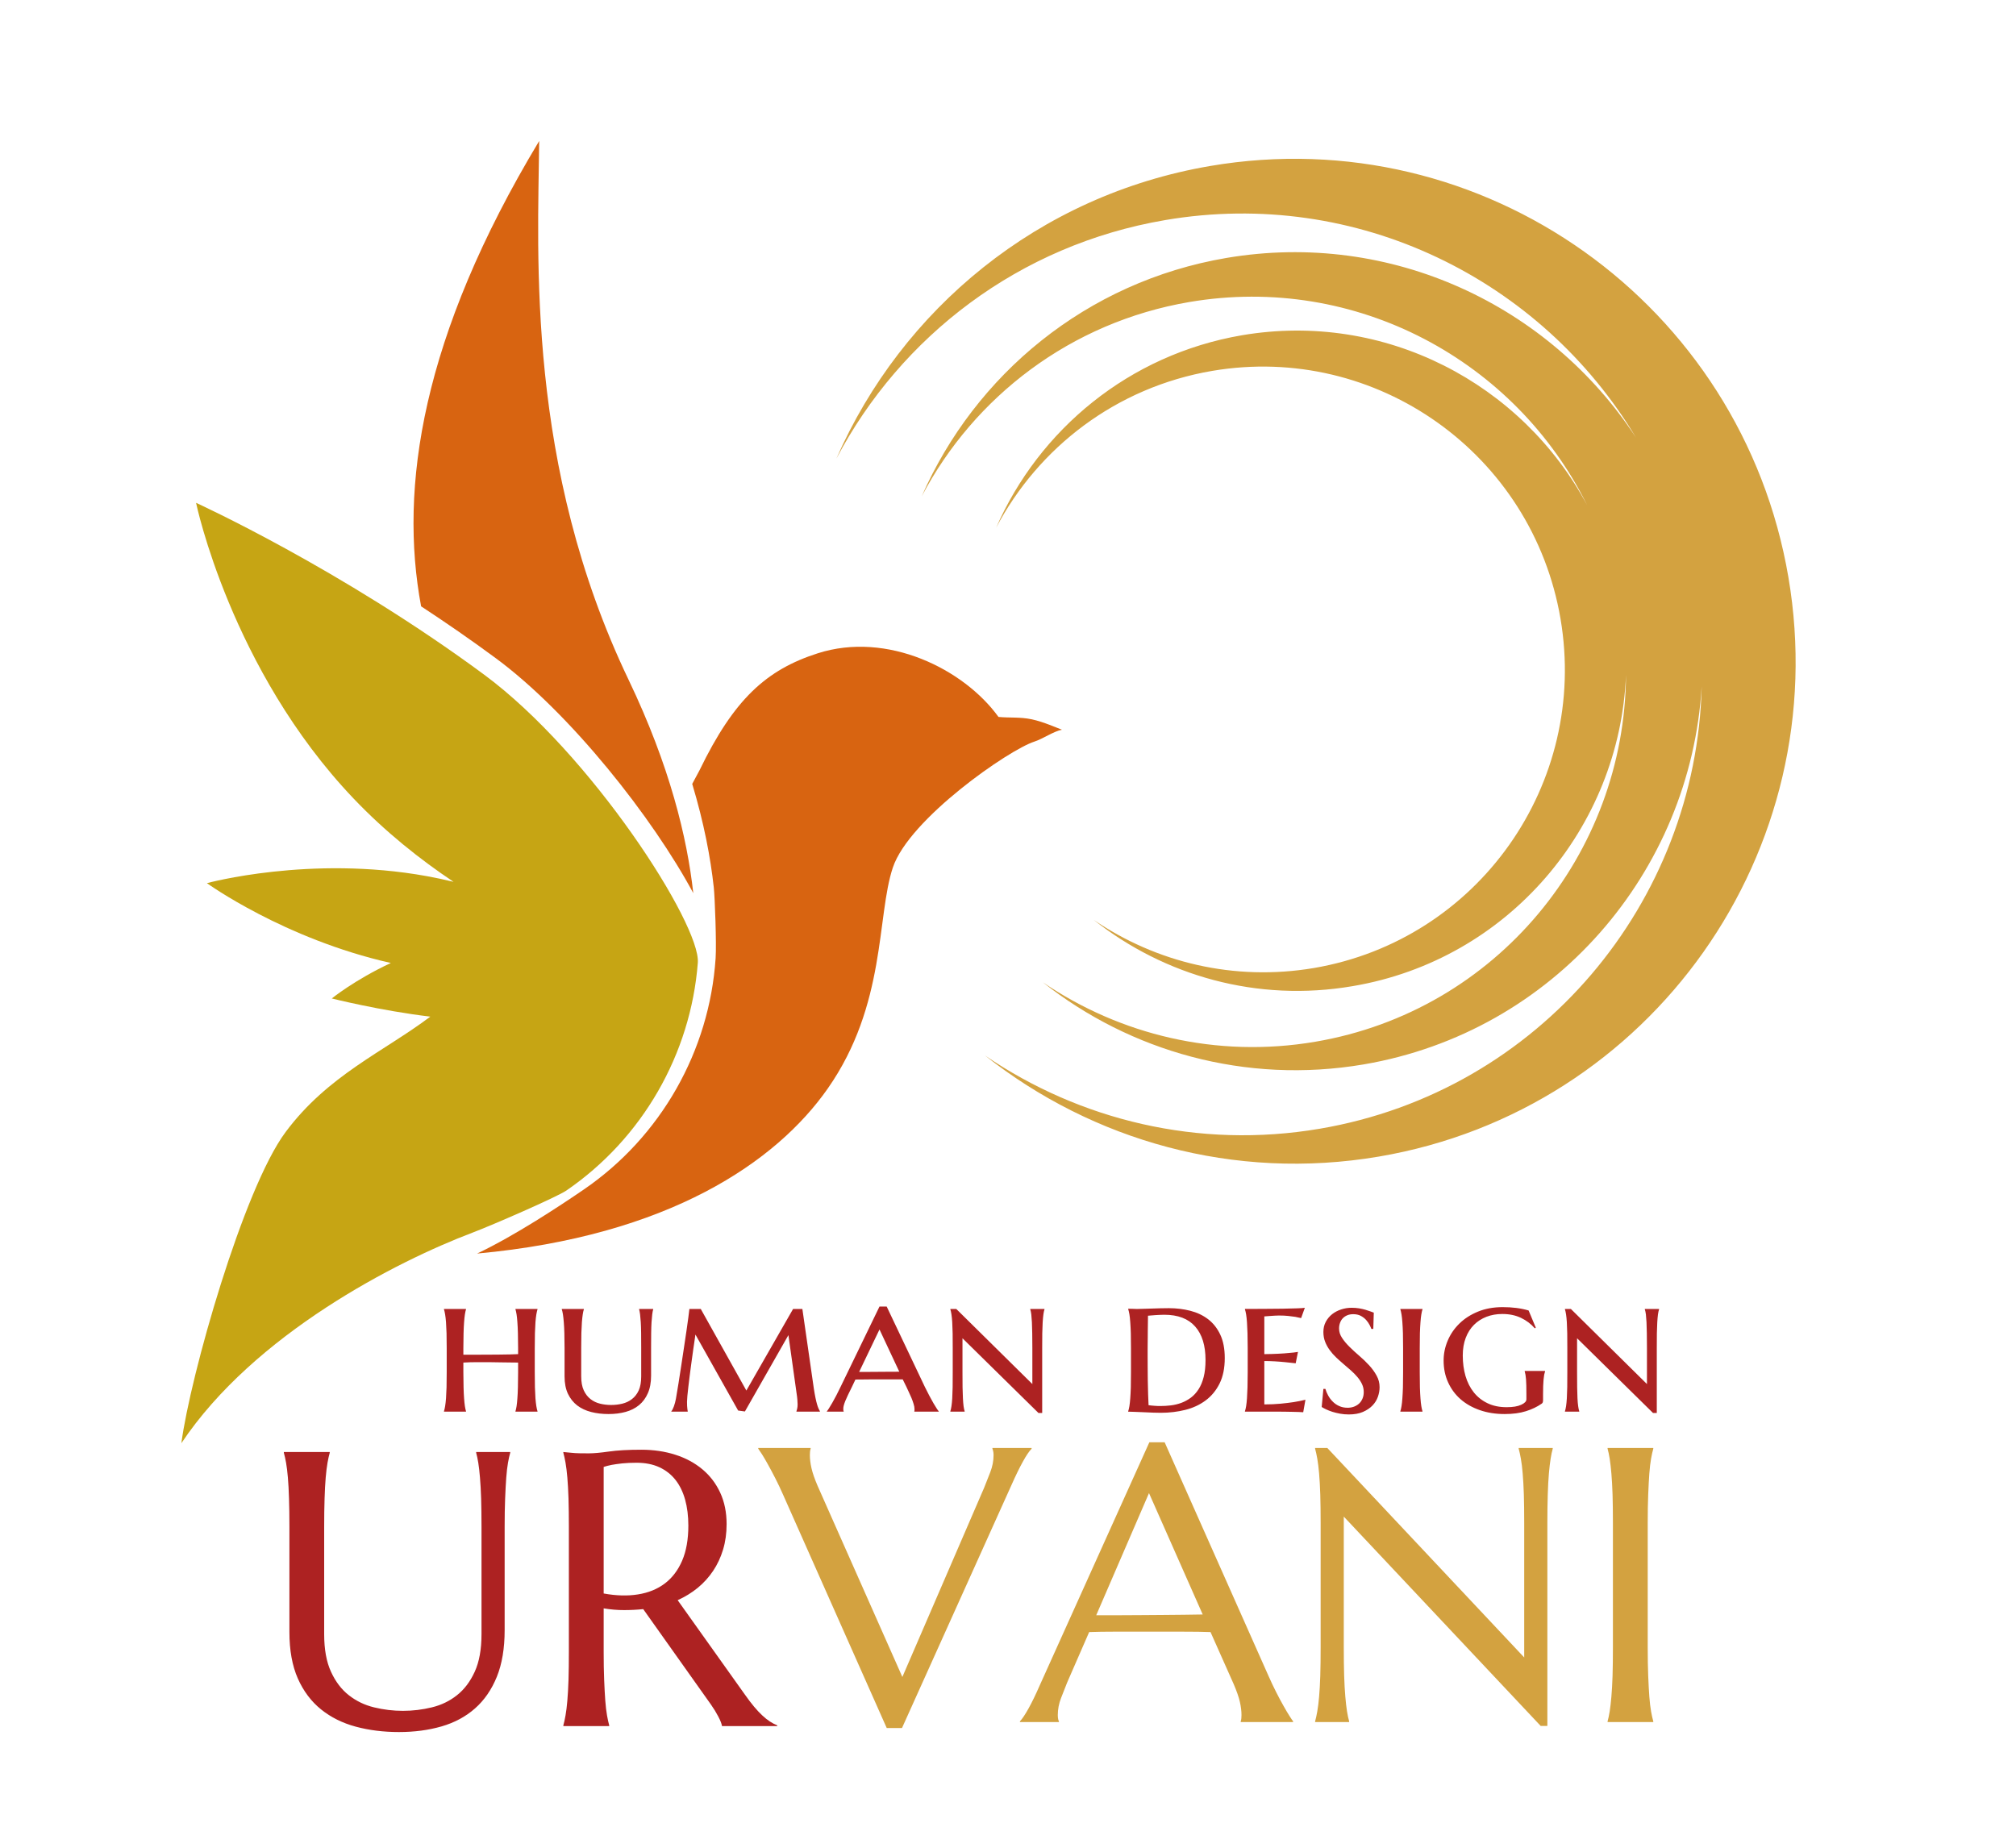
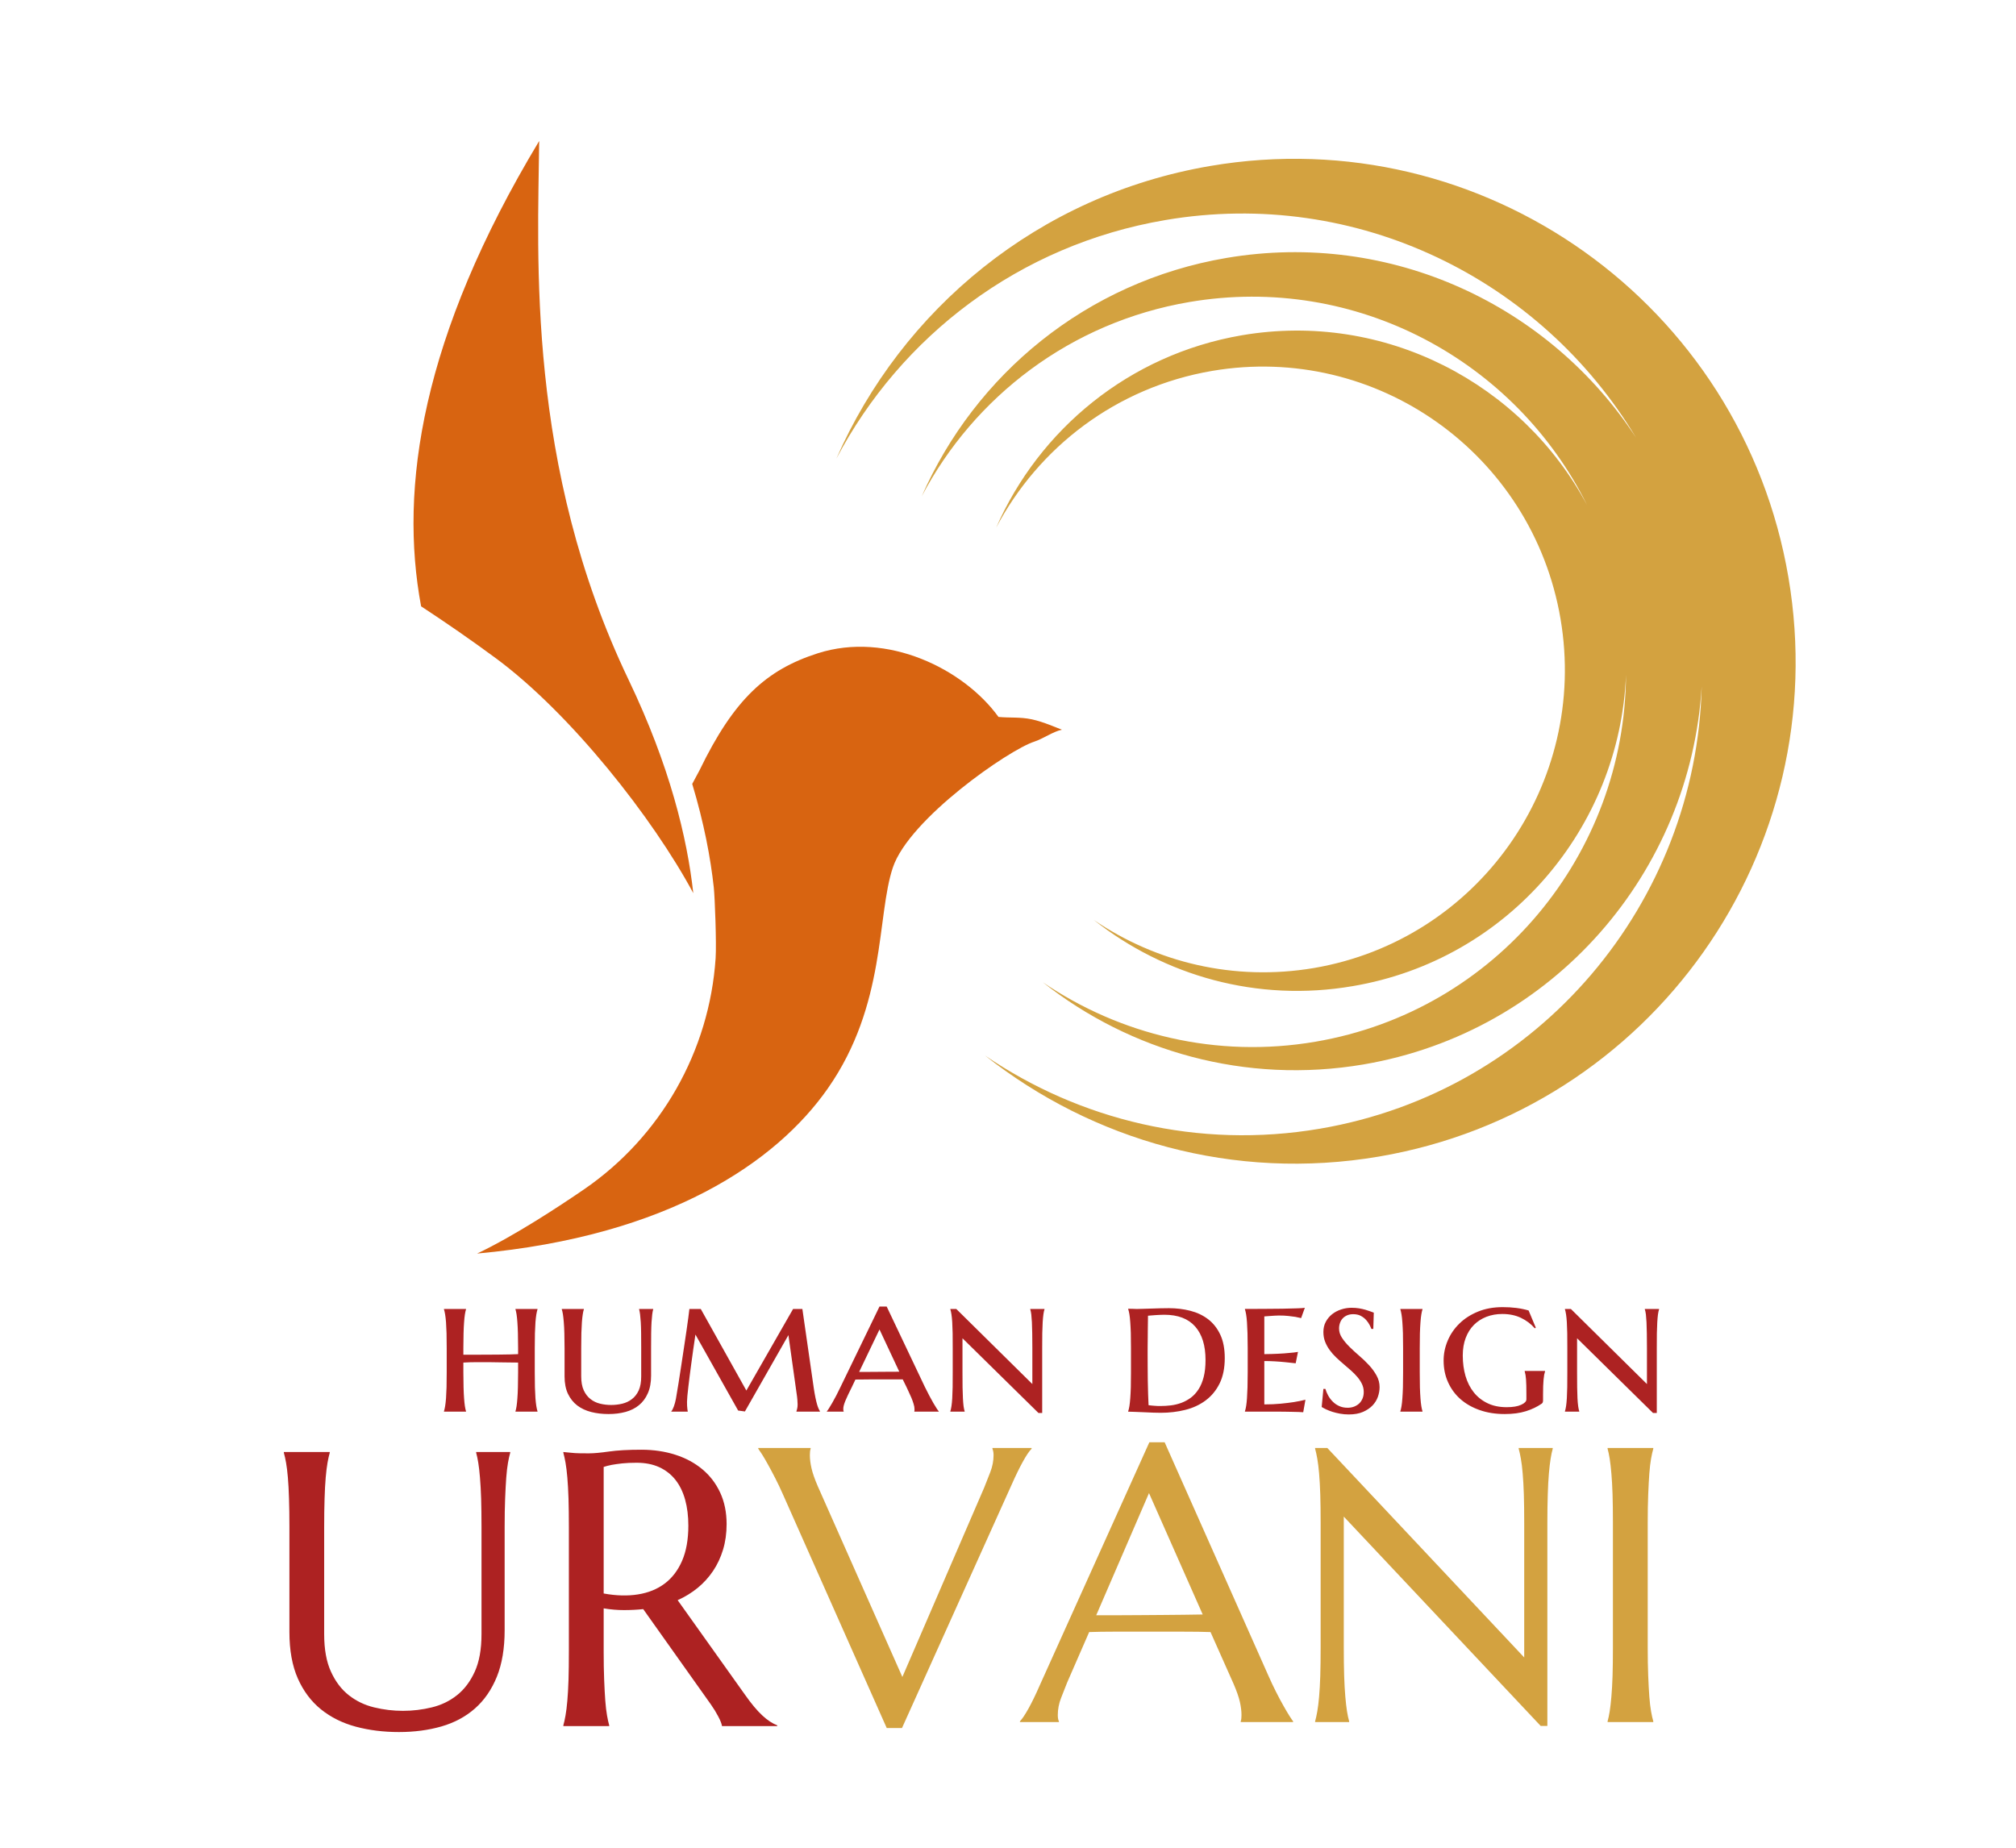
<svg xmlns="http://www.w3.org/2000/svg" version="1.1" width="120" height="110" viewBox="0 0 120 110">
  <svg width="120" height="120" viewBox="0 0 500 500" x="0" y="-5">
    <g transform="translate(184,354)translate(133.5,64.5)rotate(0)translate(-133.5,-64.5)" opacity="1">
      <path transform="translate(6,0)rotate(0)" d="M-1.94 26.01L11.05 26.01L11.05 26.20L11.05 26.20Q10.95 26.44 10.90 26.91L10.90 26.91L10.90 26.91Q10.86 27.39 10.86 27.77L10.86 27.77L10.86 27.77Q10.86 29.24 11.26 31.01L11.26 31.01L11.26 31.01Q11.66 32.79 12.80 35.45L12.80 35.45L33.80 82.81L54.10 35.83L54.10 35.83Q54.81 34.07 55.61 31.99L55.61 31.99L55.61 31.99Q56.42 29.90 56.42 27.77L56.42 27.77L56.42 27.77Q56.42 27.20 56.32 26.79L56.32 26.79L56.32 26.79Q56.23 26.39 56.14 26.20L56.14 26.20L56.14 26.01L65.85 26.01L65.85 26.20L65.85 26.20Q64.95 27.10 63.67 29.43L63.67 29.43L63.67 29.43Q62.39 31.75 60.88 35.16L60.88 35.16L33.71 95.47L29.92 95.47L4.17 37.49L4.17 37.49Q3.27 35.45 2.30 33.55L2.30 33.55L2.30 33.55Q1.33 31.65 0.47 30.11L0.47 30.11L0.47 30.11Q-0.38 28.57-1.04 27.53L-1.04 27.53L-1.04 27.53Q-1.71 26.49-1.94 26.20L-1.94 26.20L-1.94 26.01ZM130.71 94L117.72 94L117.72 93.81L117.72 93.81Q117.82 93.57 117.87 93.10L117.87 93.10L117.87 93.10Q117.91 92.63 117.91 92.25L117.91 92.25L117.91 92.25Q117.91 90.78 117.51 89.00L117.51 89.00L117.51 89.00Q117.11 87.22 115.97 84.57L115.97 84.57L110.23 71.67L110.23 71.67Q107.58 71.57 103.17 71.57L103.17 71.57L103.17 71.57Q98.76 71.57 93.64 71.57L93.64 71.57L93.64 71.57Q89.89 71.57 86.41 71.57L86.41 71.57L86.41 71.57Q82.92 71.57 80.13 71.67L80.13 71.67L74.67 84.19L74.67 84.19Q73.96 85.94 73.16 88.03L73.16 88.03L73.16 88.03Q72.35 90.11 72.35 92.25L72.35 92.25L72.35 92.25Q72.35 92.86 72.44 93.27L72.44 93.27L72.44 93.27Q72.54 93.67 72.63 93.81L72.63 93.81L72.63 94L62.96 94L62.96 93.81L62.96 93.81Q63.82 92.91 65.10 90.61L65.10 90.61L65.10 90.61Q66.38 88.31 67.89 84.85L67.89 84.85L95.06 24.59L98.85 24.59L124.60 82.53L124.60 82.53Q125.50 84.57 126.47 86.49L126.47 86.49L126.47 86.49Q127.44 88.41 128.30 89.92L128.30 89.92L128.30 89.92Q129.15 91.44 129.81 92.48L129.81 92.48L129.81 92.48Q130.48 93.53 130.71 93.81L130.71 93.81L130.71 94ZM81.88 67.50L87.00 67.50L87.00 67.50Q89.75 67.50 92.64 67.47L92.64 67.47L92.64 67.47Q95.53 67.45 98.31 67.43L98.31 67.43L98.31 67.43Q101.08 67.40 103.64 67.38L103.64 67.38L103.64 67.38Q106.20 67.35 108.29 67.31L108.29 67.31L94.97 37.20L81.88 67.50ZM136.17 26.01L139.20 26.01L188.03 77.97L188.03 44.60L188.03 44.60Q188.03 40.57 187.94 37.56L187.94 37.56L187.94 37.56Q187.84 34.55 187.65 32.34L187.65 32.34L187.65 32.34Q187.47 30.14 187.20 28.67L187.20 28.67L187.20 28.67Q186.94 27.20 186.66 26.20L186.66 26.20L186.66 26.01L195.10 26.01L195.10 26.20L195.10 26.20Q194.81 27.20 194.58 28.67L194.58 28.67L194.58 28.67Q194.34 30.14 194.15 32.34L194.15 32.34L194.15 32.34Q193.96 34.55 193.87 37.56L193.87 37.56L193.87 37.56Q193.77 40.57 193.77 44.60L193.77 44.60L193.77 94.95L192.11 94.95L143.28 43.03L143.28 75.46L143.28 75.46Q143.28 79.49 143.37 82.50L143.37 82.50L143.37 82.50Q143.47 85.51 143.66 87.69L143.66 87.69L143.66 87.69Q143.85 89.88 144.08 91.34L144.08 91.34L144.08 91.34Q144.32 92.81 144.61 93.81L144.61 93.81L144.61 94L136.17 94L136.17 93.81L136.17 93.81Q136.45 92.81 136.71 91.34L136.71 91.34L136.71 91.34Q136.97 89.88 137.16 87.69L137.16 87.69L137.16 87.69Q137.35 85.51 137.45 82.50L137.45 82.50L137.45 82.50Q137.54 79.49 137.54 75.46L137.54 75.46L137.54 44.60L137.54 44.60Q137.54 40.57 137.45 37.56L137.45 37.56L137.45 37.56Q137.35 34.55 137.16 32.34L137.16 32.34L137.16 32.34Q136.97 30.14 136.71 28.67L136.71 28.67L136.71 28.67Q136.45 27.20 136.17 26.20L136.17 26.20L136.17 26.01ZM208.71 94L208.71 93.81L208.71 93.81Q208.99 92.81 209.23 91.34L209.23 91.34L209.23 91.34Q209.46 89.88 209.65 87.69L209.65 87.69L209.65 87.69Q209.84 85.51 209.94 82.50L209.94 82.50L209.94 82.50Q210.03 79.49 210.03 75.46L210.03 75.46L210.03 44.60L210.03 44.60Q210.03 40.57 209.94 37.56L209.94 37.56L209.94 37.56Q209.84 34.55 209.65 32.34L209.65 32.34L209.65 32.34Q209.46 30.14 209.23 28.67L209.23 28.67L209.23 28.67Q208.99 27.20 208.71 26.20L208.71 26.20L208.71 26.01L220.04 26.01L220.04 26.20L220.04 26.20Q219.75 27.20 219.49 28.67L219.49 28.67L219.49 28.67Q219.23 30.14 219.06 32.34L219.06 32.34L219.06 32.34Q218.90 34.55 218.78 37.56L218.78 37.56L218.78 37.56Q218.66 40.57 218.66 44.60L218.66 44.60L218.66 75.46L218.66 75.46Q218.66 79.49 218.78 82.50L218.78 82.50L218.78 82.50Q218.90 85.51 219.06 87.69L219.06 87.69L219.06 87.69Q219.23 89.88 219.49 91.34L219.49 91.34L219.49 91.34Q219.75 92.81 220.04 93.81L220.04 93.81L220.04 94L208.71 94Z" fill="#d3a240" />
    </g>
    <g transform="translate(-4,65)translate(131,140.5)rotate(342.231)translate(-131,-140.5) scale(1.251,1.251)" opacity="1">
      <defs class="defs" />
-       <path fill="#C6A514" d="M0,224.24c20.35-16.192,51.586-21.314,67.716-22.144c4.068-0.209,18.061-1.615,20.232-2.264  c17.557-5.246,31.763-18.262,38.627-35.057c2.88-7.047-7.481-45.941-22.948-67.395C82.958,68.71,59.679,47.566,59.679,47.566  s-3.563,33.562,11.845,65.369c3.975,8.201,8.826,15.478,13.831,21.771c-1.518-0.925-3.08-1.826-4.698-2.688  c-20.788-11.076-41.944-11.982-41.944-11.982s11.176,15.184,29.891,26.201c-7.88,1.002-13.293,3.127-13.293,3.127  s8.435,5.248,17.5,9.393c-10.952,3.814-22.842,4.855-34.282,13.02C27.087,179.938,5.709,212.131,0,224.24z" class="color c1" />
      <path fill="#D86411" d="M204.372,139.015c-2.082-1.191-4.054-1.574-6.155-2.474c-3.648-11.164-15.816-22.951-30.273-22.951  c-10.701,0-18.573,3.58-29.396,14.935c-0.272,0.285-1.041,1.022-2.205,2.135c-0.143,8.101-1.007,15.044-2.196,20.863  c-0.396,1.938-2.873,10.781-3.943,13.485c-6.764,17.093-21.092,30.363-38.864,35.675c-5.488,1.641-15.838,4.547-24.03,5.642  c37.234,8.278,62.069,0.796,76.192-9.948c16.151-12.283,19.634-29.596,25.665-37.797c6.027-8.201,29.006-15.207,34.331-15.207  c1.713,0,4.285-0.781,5.931-0.582C208.648,142.209,206.455,140.207,204.372,139.015z" class="color c2" />
      <path fill="#D86411" d="M146.354,0c-34.061,29.809-47.461,57.001-50.451,80.724c3.636,4.492,7.336,9.282,10.967,14.321  c10.798,14.978,20.014,39.755,23.063,56.302c2.197-10.803,3.272-25.426,0.698-44.192C124.23,60.538,139.094,21.847,146.354,0z" class="color c2" />
    </g>
    <g transform="translate(221,57)translate(112,125)rotate(344.792)translate(-112,-125) scale(2.915,2.915)" opacity="1">
      <defs class="defs" />
      <path transform="translate(-14.727,-7.206)" d="M48.171,10.846c16.492,1.601 29.554,13.288 33.798,28.373c-4.129,-12.767 -15.461,-22.512 -29.619,-23.897c-12.048,-1.171 -23.251,3.992 -30.337,12.774c6.525,-6.997 16.098,-10.974 26.321,-9.981c14.321,1.396 25.473,12.112 28.116,25.567c-2.615,-11.44 -12.262,-20.468 -24.547,-21.665c-9.716,-0.936 -18.762,3.232 -24.482,10.318c5.267,-5.641 12.988,-8.858 21.247,-8.056c14.114,1.376 24.437,13.965 23.058,28.137c-1.378,14.166 -13.937,24.534 -28.047,23.166c-6.869,-0.677 -12.828,-3.99 -16.995,-8.862c4.556,6.164 11.577,10.43 19.775,11.215c13.385,1.315 25.484,-7.082 29.389,-19.45c-4.076,14.633 -18.093,24.696 -33.693,23.182c-8.502,-0.826 -15.891,-4.944 -21.044,-10.961c5.631,7.619 14.346,12.91 24.496,13.901c16.367,1.585 31.157,-8.517 36.204,-23.505c-5.245,17.614 -22.316,29.647 -41.235,27.807c-10.435,-1.016 -19.519,-6.075 -25.849,-13.483c6.926,9.378 17.62,15.876 30.088,17.09c23.426,2.274 44.266,-14.926 46.549,-38.428c2.285,-23.497 -14.849,-44.401 -38.273,-46.678c-14.792,-1.441 -28.544,4.902 -37.243,15.685c8.01,-8.591 19.762,-13.472 32.323,-12.248z" fill="#d3a240" class="fill c1" />
    </g>
    <g transform="translate(58,355)translate(69.5,64.5)rotate(0)translate(-69.5,-64.5)" opacity="1">
-       <path transform="translate(6,0)rotate(0)" d="M55.42 71.20L55.42 44.60L55.42 44.60Q55.42 40.57 55.33 37.56L55.33 37.56L55.33 37.56Q55.23 34.55 55.04 32.34L55.04 32.34L55.04 32.34Q54.86 30.14 54.62 28.67L54.62 28.67L54.62 28.67Q54.38 27.20 54.10 26.20L54.10 26.20L54.10 26.01L62.54 26.01L62.54 26.20L62.54 26.20Q62.25 27.20 61.99 28.67L61.99 28.67L61.99 28.67Q61.73 30.14 61.56 32.34L61.56 32.34L61.56 32.34Q61.40 34.55 61.28 37.56L61.28 37.56L61.28 37.56Q61.16 40.57 61.16 44.60L61.16 44.60L61.16 70.20L61.16 70.20Q61.16 76.98 59.22 81.77L59.22 81.77L59.22 81.77Q57.27 86.56 53.81 89.61L53.81 89.61L53.81 89.61Q50.35 92.67 45.52 94.07L45.52 94.07L45.52 94.07Q40.68 95.47 34.94 95.47L34.94 95.47L34.94 95.47Q29.21 95.47 24.25 94.14L24.25 94.14L24.25 94.14Q19.30 92.81 15.62 89.85L15.62 89.85L15.62 89.85Q11.95 86.89 9.86 82.17L9.86 82.17L9.86 82.17Q7.78 77.45 7.78 70.67L7.78 70.67L7.78 44.60L7.78 44.60Q7.78 40.57 7.68 37.56L7.68 37.56L7.68 37.56Q7.59 34.55 7.40 32.34L7.40 32.34L7.40 32.34Q7.21 30.14 6.95 28.67L6.95 28.67L6.95 28.67Q6.69 27.20 6.40 26.20L6.40 26.20L6.40 26.01L17.78 26.01L17.78 26.20L17.78 26.20Q17.49 27.20 17.23 28.67L17.23 28.67L17.23 28.67Q16.97 30.14 16.78 32.34L16.78 32.34L16.78 32.34Q16.59 34.55 16.50 37.56L16.50 37.56L16.50 37.56Q16.40 40.57 16.40 44.60L16.40 44.60L16.40 71.20L16.40 71.20Q16.40 76.84 18.09 80.51L18.09 80.51L18.09 80.51Q19.77 84.19 22.52 86.34L22.52 86.34L22.52 86.34Q25.27 88.50 28.78 89.35L28.78 89.35L28.78 89.35Q32.29 90.21 35.94 90.21L35.94 90.21L35.94 90.21Q39.59 90.21 43.10 89.35L43.10 89.35L43.10 89.35Q46.61 88.50 49.33 86.34L49.33 86.34L49.33 86.34Q52.06 84.19 53.74 80.51L53.74 80.51L53.74 80.51Q55.42 76.84 55.42 71.20L55.42 71.20ZM85.72 64.79L85.72 75.46L85.72 75.46Q85.72 79.49 85.84 82.50L85.84 82.50L85.84 82.50Q85.96 85.51 86.12 87.69L86.12 87.69L86.12 87.69Q86.29 89.88 86.55 91.34L86.55 91.34L86.55 91.34Q86.81 92.81 87.09 93.81L87.09 93.81L87.09 94L75.72 94L75.72 93.81L75.72 93.81Q76.00 92.81 76.26 91.34L76.26 91.34L76.26 91.34Q76.52 89.88 76.71 87.69L76.71 87.69L76.71 87.69Q76.90 85.51 77.00 82.50L77.00 82.50L77.00 82.50Q77.09 79.49 77.09 75.46L77.09 75.46L77.09 44.60L77.09 44.60Q77.09 40.57 77.00 37.56L77.00 37.56L77.00 37.56Q76.90 34.55 76.71 32.34L76.71 32.34L76.71 32.34Q76.52 30.14 76.26 28.67L76.26 28.67L76.26 28.67Q76.00 27.20 75.72 26.20L75.72 26.20L75.72 26.01L75.72 26.01Q76.66 26.11 77.71 26.20L77.71 26.20L77.71 26.20Q78.61 26.30 79.72 26.32L79.72 26.32L79.72 26.32Q80.84 26.34 82.02 26.34L82.02 26.34L82.02 26.34Q83.87 26.34 87.02 25.89L87.02 25.89L87.02 25.89Q90.18 25.44 95.06 25.44L95.06 25.44L95.06 25.44Q99.61 25.44 103.48 26.68L103.48 26.68L103.48 26.68Q107.34 27.91 110.18 30.28L110.18 30.28L110.18 30.28Q113.03 32.65 114.62 36.09L114.62 36.09L114.62 36.09Q116.21 39.52 116.21 43.89L116.21 43.89L116.21 43.89Q116.21 47.30 115.33 50.22L115.33 50.22L115.33 50.22Q114.45 53.13 112.86 55.50L112.86 55.50L112.86 55.50Q111.27 57.87 109.05 59.70L109.05 59.70L109.05 59.70Q106.82 61.52 104.07 62.76L104.07 62.76L120.71 86.13L120.71 86.13Q121.94 87.88 123.01 89.16L123.01 89.16L123.01 89.16Q124.08 90.44 125.05 91.34L125.05 91.34L125.05 91.34Q126.02 92.25 126.92 92.84L126.92 92.84L126.92 92.84Q127.82 93.43 128.77 93.81L128.77 93.81L128.77 94L115.07 94L115.07 94Q114.93 93.10 114.14 91.61L114.14 91.61L114.14 91.61Q113.36 90.11 112.32 88.64L112.32 88.64L95.53 64.98L95.53 64.98Q93.21 65.22 90.75 65.22L90.75 65.22L90.75 65.22Q88.28 65.22 85.72 64.79L85.72 64.79ZM85.72 29.71L85.72 61.10L85.72 61.10Q90.37 61.95 94.23 61.33L94.23 61.33L94.23 61.33Q98.09 60.72 100.87 58.63L100.87 58.63L100.87 58.63Q103.64 56.54 105.18 52.97L105.18 52.97L105.18 52.97Q106.72 49.39 106.72 44.27L106.72 44.27L106.72 44.27Q106.72 40.71 105.92 37.82L105.92 37.82L105.92 37.82Q105.11 34.93 103.52 32.91L103.52 32.91L103.52 32.91Q101.93 30.90 99.52 29.78L99.52 29.78L99.52 29.78Q97.10 28.67 93.87 28.67L93.87 28.67L93.87 28.67Q91.84 28.67 90.32 28.83L90.32 28.83L90.32 28.83Q88.80 29.00 87.76 29.19L87.76 29.19L87.76 29.19Q86.53 29.43 85.72 29.71L85.72 29.71Z" fill="#ad2222" />
+       <path transform="translate(6,0)rotate(0)" d="M55.42 71.20L55.42 44.60L55.42 44.60Q55.42 40.57 55.33 37.56L55.33 37.56L55.33 37.56Q55.23 34.55 55.04 32.34L55.04 32.34L55.04 32.34Q54.86 30.14 54.62 28.67L54.62 28.67L54.62 28.67Q54.38 27.20 54.10 26.20L54.10 26.20L54.10 26.01L62.54 26.01L62.54 26.20L62.54 26.20Q62.25 27.20 61.99 28.67L61.99 28.67L61.99 28.67Q61.73 30.14 61.56 32.34L61.56 32.34L61.56 32.34Q61.40 34.55 61.28 37.56L61.28 37.56L61.28 37.56Q61.16 40.57 61.16 44.60L61.16 44.60L61.16 70.20L61.16 70.20Q61.16 76.98 59.22 81.77L59.22 81.77L59.22 81.77Q57.27 86.56 53.81 89.61L53.81 89.61L53.81 89.61Q50.35 92.67 45.52 94.07L45.52 94.07L45.52 94.07Q40.68 95.47 34.94 95.47L34.94 95.47L34.94 95.47Q29.21 95.47 24.25 94.14L24.25 94.14L24.25 94.14Q19.30 92.81 15.62 89.85L15.62 89.85L15.62 89.85Q11.95 86.89 9.86 82.17L9.86 82.17L9.86 82.17Q7.78 77.45 7.78 70.67L7.78 70.67L7.78 44.60L7.78 44.60Q7.78 40.57 7.68 37.56L7.68 37.56L7.68 37.56Q7.59 34.55 7.40 32.34L7.40 32.34L7.40 32.34Q7.21 30.14 6.95 28.67L6.95 28.67Q6.69 27.20 6.40 26.20L6.40 26.20L6.40 26.01L17.78 26.01L17.78 26.20L17.78 26.20Q17.49 27.20 17.23 28.67L17.23 28.67L17.23 28.67Q16.97 30.14 16.78 32.34L16.78 32.34L16.78 32.34Q16.59 34.55 16.50 37.56L16.50 37.56L16.50 37.56Q16.40 40.57 16.40 44.60L16.40 44.60L16.40 71.20L16.40 71.20Q16.40 76.84 18.09 80.51L18.09 80.51L18.09 80.51Q19.77 84.19 22.52 86.34L22.52 86.34L22.52 86.34Q25.27 88.50 28.78 89.35L28.78 89.35L28.78 89.35Q32.29 90.21 35.94 90.21L35.94 90.21L35.94 90.21Q39.59 90.21 43.10 89.35L43.10 89.35L43.10 89.35Q46.61 88.50 49.33 86.34L49.33 86.34L49.33 86.34Q52.06 84.19 53.74 80.51L53.74 80.51L53.74 80.51Q55.42 76.84 55.42 71.20L55.42 71.20ZM85.72 64.79L85.72 75.46L85.72 75.46Q85.72 79.49 85.84 82.50L85.84 82.50L85.84 82.50Q85.96 85.51 86.12 87.69L86.12 87.69L86.12 87.69Q86.29 89.88 86.55 91.34L86.55 91.34L86.55 91.34Q86.81 92.81 87.09 93.81L87.09 93.81L87.09 94L75.72 94L75.72 93.81L75.72 93.81Q76.00 92.81 76.26 91.34L76.26 91.34L76.26 91.34Q76.52 89.88 76.71 87.69L76.71 87.69L76.71 87.69Q76.90 85.51 77.00 82.50L77.00 82.50L77.00 82.50Q77.09 79.49 77.09 75.46L77.09 75.46L77.09 44.60L77.09 44.60Q77.09 40.57 77.00 37.56L77.00 37.56L77.00 37.56Q76.90 34.55 76.71 32.34L76.71 32.34L76.71 32.34Q76.52 30.14 76.26 28.67L76.26 28.67L76.26 28.67Q76.00 27.20 75.72 26.20L75.72 26.20L75.72 26.01L75.72 26.01Q76.66 26.11 77.71 26.20L77.71 26.20L77.71 26.20Q78.61 26.30 79.72 26.32L79.72 26.32L79.72 26.32Q80.84 26.34 82.02 26.34L82.02 26.34L82.02 26.34Q83.87 26.34 87.02 25.89L87.02 25.89L87.02 25.89Q90.18 25.44 95.06 25.44L95.06 25.44L95.06 25.44Q99.61 25.44 103.48 26.68L103.48 26.68L103.48 26.68Q107.34 27.91 110.18 30.28L110.18 30.28L110.18 30.28Q113.03 32.65 114.62 36.09L114.62 36.09L114.62 36.09Q116.21 39.52 116.21 43.89L116.21 43.89L116.21 43.89Q116.21 47.30 115.33 50.22L115.33 50.22L115.33 50.22Q114.45 53.13 112.86 55.50L112.86 55.50L112.86 55.50Q111.27 57.87 109.05 59.70L109.05 59.70L109.05 59.70Q106.82 61.52 104.07 62.76L104.07 62.76L120.71 86.13L120.71 86.13Q121.94 87.88 123.01 89.16L123.01 89.16L123.01 89.16Q124.08 90.44 125.05 91.34L125.05 91.34L125.05 91.34Q126.02 92.25 126.92 92.84L126.92 92.84L126.92 92.84Q127.82 93.43 128.77 93.81L128.77 93.81L128.77 94L115.07 94L115.07 94Q114.93 93.10 114.14 91.61L114.14 91.61L114.14 91.61Q113.36 90.11 112.32 88.64L112.32 88.64L95.53 64.98L95.53 64.98Q93.21 65.22 90.75 65.22L90.75 65.22L90.75 65.22Q88.28 65.22 85.72 64.79L85.72 64.79ZM85.72 29.71L85.72 61.10L85.72 61.10Q90.37 61.95 94.23 61.33L94.23 61.33L94.23 61.33Q98.09 60.72 100.87 58.63L100.87 58.63L100.87 58.63Q103.64 56.54 105.18 52.97L105.18 52.97L105.18 52.97Q106.72 49.39 106.72 44.27L106.72 44.27L106.72 44.27Q106.72 40.71 105.92 37.82L105.92 37.82L105.92 37.82Q105.11 34.93 103.52 32.91L103.52 32.91L103.52 32.91Q101.93 30.90 99.52 29.78L99.52 29.78L99.52 29.78Q97.10 28.67 93.87 28.67L93.87 28.67L93.87 28.67Q91.84 28.67 90.32 28.83L90.32 28.83L90.32 28.83Q88.80 29.00 87.76 29.19L87.76 29.19L87.76 29.19Q86.53 29.43 85.72 29.71L85.72 29.71Z" fill="#ad2222" />
    </g>
    <g transform="translate(101,323)translate(162,33)rotate(0)translate(-162,-33)" opacity="1">
      <path transform="translate(6,0)rotate(0)" d="M21.50 38.23L21.50 35.82L21.50 35.82Q20.77 35.82 19.68 35.80L19.68 35.80L19.68 35.80Q18.59 35.79 17.31 35.77L17.31 35.77L17.31 35.77Q16.03 35.74 14.65 35.73L14.65 35.73L14.65 35.73Q13.28 35.72 12.00 35.72L12.00 35.72L12.00 35.72Q10.79 35.72 9.73 35.74L9.73 35.74L9.73 35.74Q8.68 35.77 7.92 35.82L7.92 35.82L7.92 38.23L7.92 38.23Q7.92 40.37 7.97 41.96L7.97 41.96L7.97 41.96Q8.01 43.54 8.10 44.69L8.10 44.69L8.10 44.69Q8.18 45.84 8.30 46.63L8.30 46.63L8.30 46.63Q8.42 47.41 8.58 47.91L8.58 47.91L8.58 48L3.11 48L3.11 47.91L3.11 47.91Q3.27 47.41 3.40 46.63L3.40 46.63L3.40 46.63Q3.53 45.84 3.62 44.69L3.62 44.69L3.62 44.69Q3.70 43.54 3.75 41.96L3.75 41.96L3.75 41.96Q3.79 40.37 3.79 38.23L3.79 38.23L3.79 32.26L3.79 32.26Q3.79 30.13 3.75 28.55L3.75 28.55L3.75 28.55Q3.70 26.97 3.62 25.82L3.62 25.82L3.62 25.82Q3.53 24.67 3.40 23.89L3.40 23.89L3.40 23.89Q3.27 23.11 3.11 22.61L3.11 22.61L3.11 22.52L8.58 22.52L8.58 22.61L8.58 22.61Q8.42 23.11 8.30 23.89L8.30 23.89L8.30 23.89Q8.18 24.67 8.10 25.82L8.10 25.82L8.10 25.82Q8.01 26.97 7.97 28.55L7.97 28.55L7.97 28.55Q7.92 30.13 7.92 32.26L7.92 32.26L7.92 33.87L11.40 33.87L11.40 33.87Q12.71 33.87 14.15 33.86L14.15 33.86L14.15 33.86Q15.60 33.85 16.95 33.84L16.95 33.84L16.95 33.84Q18.30 33.82 19.49 33.80L19.49 33.80L19.49 33.80Q20.67 33.78 21.50 33.73L21.50 33.73L21.50 32.26L21.50 32.26Q21.50 30.13 21.45 28.55L21.45 28.55L21.45 28.55Q21.41 26.97 21.32 25.82L21.32 25.82L21.32 25.82Q21.24 24.67 21.12 23.89L21.12 23.89L21.12 23.89Q21.00 23.11 20.84 22.61L20.84 22.61L20.84 22.52L26.31 22.52L26.31 22.61L26.31 22.61Q26.15 23.11 26.02 23.89L26.02 23.89L26.02 23.89Q25.89 24.67 25.80 25.82L25.80 25.82L25.80 25.82Q25.72 26.97 25.67 28.55L25.67 28.55L25.67 28.55Q25.63 30.13 25.63 32.26L25.63 32.26L25.63 38.23L25.63 38.23Q25.63 40.37 25.67 41.96L25.67 41.96L25.67 41.96Q25.72 43.54 25.80 44.69L25.80 44.69L25.80 44.69Q25.89 45.84 26.02 46.63L26.02 46.63L26.02 46.63Q26.15 47.41 26.31 47.91L26.31 47.91L26.31 48L20.84 48L20.84 47.91L20.84 47.91Q21.00 47.41 21.12 46.63L21.12 46.63L21.12 46.63Q21.24 45.84 21.32 44.69L21.32 44.69L21.32 44.69Q21.41 43.54 21.45 41.96L21.45 41.96L21.45 41.96Q21.50 40.37 21.50 38.23L21.50 38.23ZM52.03 39.25L52.03 32.16L52.03 32.16Q52.03 30.05 52.01 28.49L52.01 28.49L52.01 28.49Q51.99 26.93 51.92 25.79L51.92 25.79L51.92 25.79Q51.84 24.65 51.75 23.88L51.75 23.88L51.75 23.88Q51.65 23.11 51.51 22.61L51.51 22.61L51.51 22.52L55.00 22.52L55.00 22.61L55.00 22.61Q54.86 23.11 54.76 23.89L54.76 23.89L54.76 23.89Q54.67 24.67 54.59 25.82L54.59 25.82L54.59 25.82Q54.52 26.97 54.50 28.55L54.50 28.55L54.50 28.55Q54.48 30.13 54.48 32.26L54.48 32.26L54.48 39.06L54.48 39.06Q54.48 41.62 53.68 43.42L53.68 43.42L53.68 43.42Q52.89 45.23 51.49 46.38L51.49 46.38L51.49 46.38Q50.09 47.53 48.16 48.06L48.16 48.06L48.16 48.06Q46.23 48.59 43.93 48.59L43.93 48.59L43.93 48.59Q41.60 48.59 39.61 48.08L39.61 48.08L39.61 48.08Q37.62 47.57 36.16 46.46L36.16 46.46L36.16 46.46Q34.71 45.34 33.86 43.57L33.86 43.57L33.86 43.57Q33.02 41.79 33.02 39.25L33.02 39.25L33.02 32.26L33.02 32.26Q33.02 30.13 32.97 28.55L32.97 28.55L32.97 28.55Q32.93 26.97 32.83 25.82L32.83 25.82L32.83 25.82Q32.74 24.67 32.62 23.89L32.62 23.89L32.62 23.89Q32.50 23.11 32.33 22.61L32.33 22.61L32.33 22.52L37.81 22.52L37.81 22.61L37.81 22.61Q37.64 23.11 37.53 23.88L37.53 23.88L37.53 23.88Q37.41 24.65 37.32 25.79L37.32 25.79L37.32 25.79Q37.24 26.93 37.19 28.49L37.19 28.49L37.19 28.49Q37.15 30.05 37.15 32.16L37.15 32.16L37.15 39.25L37.15 39.25Q37.15 41.36 37.79 42.73L37.79 42.73L37.79 42.73Q38.43 44.09 39.47 44.89L39.47 44.89L39.47 44.89Q40.51 45.70 41.84 46.02L41.84 46.02L41.84 46.02Q43.17 46.34 44.57 46.34L44.57 46.34L44.57 46.34Q45.99 46.34 47.33 46.02L47.33 46.02L47.33 46.02Q48.67 45.70 49.72 44.89L49.72 44.89L49.72 44.89Q50.78 44.09 51.41 42.73L51.41 42.73L51.41 42.73Q52.03 41.36 52.03 39.25L52.03 39.25ZM59.50 48L59.50 47.91L59.50 47.91Q59.81 47.57 60.13 46.70L60.13 46.70L60.13 46.70Q60.45 45.82 60.64 44.80L60.64 44.80L60.64 44.80Q60.92 43.14 61.27 41.02L61.27 41.02L61.27 41.02Q61.61 38.90 61.95 36.64L61.95 36.64L61.95 36.64Q62.30 34.39 62.63 32.15L62.63 32.15L62.63 32.15Q62.96 29.91 63.25 27.99L63.25 27.99L63.25 27.99Q63.53 26.07 63.72 24.63L63.72 24.63L63.72 24.63Q63.91 23.18 63.98 22.52L63.98 22.52L66.80 22.52L78.11 42.76L89.70 22.52L92.00 22.52L94.85 42.31L94.85 42.31Q95.06 43.66 95.26 44.61L95.26 44.61L95.26 44.61Q95.46 45.56 95.65 46.21L95.65 46.21L95.65 46.21Q95.84 46.86 96.03 47.27L96.03 47.27L96.03 47.27Q96.22 47.67 96.36 47.91L96.36 47.91L96.36 48L90.53 48L90.53 47.91L90.53 47.91Q90.60 47.72 90.71 47.27L90.71 47.27L90.71 47.27Q90.82 46.81 90.82 46.20L90.82 46.20L90.82 46.20Q90.82 45.80 90.76 45.04L90.76 45.04L90.76 45.04Q90.70 44.28 90.58 43.54L90.58 43.54L88.54 29.01L77.75 47.95L76.07 47.72L65.48 28.87L65.48 28.87Q64.88 32.85 64.43 36.24L64.43 36.24L64.43 36.24Q64.24 37.69 64.05 39.13L64.05 39.13L64.05 39.13Q63.86 40.58 63.72 41.85L63.72 41.85L63.72 41.85Q63.58 43.12 63.48 44.09L63.48 44.09L63.48 44.09Q63.39 45.06 63.39 45.53L63.39 45.53L63.39 45.53Q63.39 46.13 63.41 46.57L63.41 46.57L63.41 46.57Q63.44 47.00 63.48 47.34L63.48 47.34L63.48 47.34Q63.53 47.72 63.58 48L63.58 48L59.50 48ZM117.82 41.88L116.89 39.99L116.89 39.99Q116.25 39.99 115.29 39.99L115.29 39.99L115.29 39.99Q114.33 39.99 113.19 39.99L113.19 39.99L113.19 39.99Q112.06 39.99 110.85 39.99L110.85 39.99L110.85 39.99Q109.64 39.99 108.55 40.00L108.55 40.00L108.55 40.00Q107.46 40.01 106.56 40.02L106.56 40.02L106.56 40.02Q105.66 40.03 105.16 40.03L105.16 40.03L104.28 41.88L104.28 41.88Q103.71 43.02 103.31 43.86L103.31 43.86L103.31 43.86Q102.91 44.70 102.65 45.34L102.65 45.34L102.65 45.34Q102.39 45.99 102.27 46.45L102.27 46.45L102.27 46.45Q102.15 46.91 102.15 47.31L102.15 47.31L102.15 47.31Q102.15 47.57 102.17 47.70L102.17 47.70L102.17 47.70Q102.20 47.83 102.24 47.91L102.24 47.91L102.24 48L98.07 48L98.07 47.91L98.07 47.91Q98.24 47.74 98.59 47.18L98.59 47.18L98.59 47.18Q98.95 46.63 99.41 45.82L99.41 45.82L99.41 45.82Q99.87 45.01 100.41 43.99L100.41 43.99L100.41 43.99Q100.94 42.97 101.46 41.88L101.46 41.88L111.13 21.92L112.91 21.92L122.39 41.88L122.39 41.88Q122.94 43.02 123.50 44.06L123.50 44.06L123.50 44.06Q124.05 45.11 124.53 45.93L124.53 45.93L124.53 45.93Q125.00 46.74 125.36 47.28L125.36 47.28L125.36 47.28Q125.71 47.81 125.83 47.91L125.83 47.91L125.83 48L119.76 48L119.76 48Q119.81 47.81 119.81 47.66L119.81 47.66L119.81 47.66Q119.81 47.50 119.81 47.31L119.81 47.31L119.81 47.31Q119.81 46.79 119.58 46.06L119.58 46.06L119.58 46.06Q119.36 45.32 119.04 44.55L119.04 44.55L119.04 44.55Q118.72 43.78 118.37 43.07L118.37 43.07L118.37 43.07Q118.03 42.36 117.82 41.88L117.82 41.88ZM111.13 27.61L106.08 38.14L107.53 38.14L107.53 38.14Q108.52 38.14 109.65 38.13L109.65 38.13L109.65 38.13Q110.78 38.11 111.91 38.11L111.91 38.11L111.91 38.11Q113.05 38.11 114.12 38.10L114.12 38.10L114.12 38.10Q115.19 38.09 116.04 38.09L116.04 38.09L111.13 27.61ZM151.48 32.26L151.48 48.33L150.56 48.33L131.71 29.79L131.71 38.23L131.71 38.23Q131.71 40.37 131.73 41.96L131.73 41.96L131.73 41.96Q131.76 43.54 131.82 44.69L131.82 44.69L131.82 44.69Q131.88 45.84 131.98 46.63L131.98 46.63L131.98 46.63Q132.09 47.41 132.25 47.91L132.25 47.91L132.25 48L128.70 48L128.70 47.91L128.70 47.91Q128.86 47.41 128.98 46.63L128.98 46.63L128.98 46.63Q129.10 45.84 129.17 44.69L129.17 44.69L129.17 44.69Q129.24 43.54 129.27 41.96L129.27 41.96L129.27 41.96Q129.29 40.37 129.29 38.23L129.29 38.23L129.29 32.26L129.29 32.26Q129.29 30.13 129.27 28.55L129.27 28.55L129.27 28.55Q129.24 26.97 129.17 25.82L129.17 25.82L129.17 25.82Q129.10 24.67 128.98 23.89L128.98 23.89L128.98 23.89Q128.86 23.11 128.70 22.61L128.70 22.61L128.70 22.52L130.17 22.52L149.04 41.15L149.04 32.26L149.04 32.26Q149.04 30.13 149.01 28.55L149.01 28.55L149.01 28.55Q148.99 26.97 148.93 25.82L148.93 25.82L148.93 25.82Q148.87 24.67 148.78 23.89L148.78 23.89L148.78 23.89Q148.68 23.11 148.52 22.61L148.52 22.61L148.52 22.52L152.05 22.52L152.05 22.61L152.05 22.61Q151.88 23.11 151.78 23.89L151.78 23.89L151.78 23.89Q151.67 24.67 151.60 25.82L151.60 25.82L151.60 25.82Q151.53 26.97 151.50 28.55L151.50 28.55L151.50 28.55Q151.48 30.13 151.48 32.26L151.48 32.26ZM177.72 24.20L177.72 24.20L177.72 24.20Q177.70 26.14 177.67 27.97L177.67 27.97L177.67 27.97Q177.67 28.75 177.66 29.57L177.66 29.57L177.66 29.57Q177.65 30.39 177.64 31.19L177.64 31.19L177.64 31.19Q177.63 32.00 177.63 32.72L177.63 32.72L177.63 32.72Q177.63 33.44 177.63 34.01L177.63 34.01L177.63 34.01Q177.63 35.20 177.64 36.87L177.64 36.87L177.64 36.87Q177.65 38.54 177.67 40.30L177.67 40.30L177.67 40.30Q177.70 42.05 177.75 43.67L177.75 43.67L177.75 43.67Q177.79 45.30 177.86 46.39L177.86 46.39L177.86 46.39Q178.10 46.44 178.48 46.47L178.48 46.47L178.48 46.47Q178.86 46.51 179.27 46.54L179.27 46.54L179.27 46.54Q179.69 46.58 180.09 46.59L180.09 46.59L180.09 46.59Q180.50 46.60 180.78 46.60L180.78 46.60L180.78 46.60Q182.08 46.60 183.42 46.44L183.42 46.44L183.42 46.44Q184.76 46.27 186.01 45.81L186.01 45.81L186.01 45.81Q187.25 45.34 188.34 44.54L188.34 44.54L188.34 44.54Q189.43 43.73 190.25 42.46L190.25 42.46L190.25 42.46Q191.07 41.20 191.53 39.41L191.53 39.41L191.53 39.41Q191.99 37.62 191.99 35.18L191.99 35.18L191.99 35.18Q191.99 29.79 189.42 26.88L189.42 26.88L189.42 26.88Q186.85 23.96 181.75 23.96L181.75 23.96L181.75 23.96Q181.25 23.96 180.70 23.99L180.70 23.99L180.70 23.99Q180.14 24.01 179.59 24.05L179.59 24.05L179.59 24.05Q179.05 24.08 178.56 24.13L178.56 24.13L178.56 24.13Q178.08 24.18 177.72 24.20ZM172.81 22.56L172.81 22.47L172.81 22.47Q173.38 22.49 173.88 22.49L173.88 22.49L173.88 22.49Q174.31 22.52 174.71 22.52L174.71 22.52L174.71 22.52Q175.11 22.52 175.30 22.52L175.30 22.52L175.30 22.52Q175.64 22.52 176.49 22.49L176.49 22.49L176.49 22.49Q177.34 22.47 178.42 22.43L178.42 22.43L178.42 22.43Q179.50 22.40 180.70 22.36L180.70 22.36L180.70 22.36Q181.89 22.33 182.91 22.33L182.91 22.33L182.91 22.33Q185.69 22.33 188.20 22.97L188.20 22.97L188.20 22.97Q190.71 23.61 192.62 25.06L192.62 25.06L192.62 25.06Q194.53 26.52 195.64 28.88L195.64 28.88L195.64 28.88Q196.76 31.24 196.76 34.70L196.76 34.70L196.76 34.70Q196.76 38.42 195.48 41.01L195.48 41.01L195.48 41.01Q194.20 43.59 192.02 45.21L192.02 45.21L192.02 45.21Q189.84 46.84 186.96 47.56L186.96 47.56L186.96 47.56Q184.08 48.28 180.87 48.28L180.87 48.28L180.87 48.28Q180.12 48.28 178.98 48.24L178.98 48.24L178.98 48.24Q177.84 48.19 176.66 48.14L176.66 48.14L176.66 48.14Q175.47 48.09 174.42 48.05L174.42 48.05L174.42 48.05Q173.36 48 172.81 48L172.81 48L172.81 47.91L172.81 47.91Q172.98 47.41 173.11 46.63L173.11 46.63L173.11 46.63Q173.24 45.84 173.32 44.69L173.32 44.69L173.32 44.69Q173.41 43.54 173.46 41.96L173.46 41.96L173.46 41.96Q173.50 40.37 173.50 38.23L173.50 38.23L173.50 32.26L173.50 32.26Q173.50 30.13 173.46 28.54L173.46 28.54L173.46 28.54Q173.41 26.95 173.32 25.79L173.32 25.79L173.32 25.79Q173.24 24.63 173.11 23.84L173.11 23.84L173.11 23.84Q172.98 23.06 172.81 22.56L172.81 22.56ZM201.76 22.52L201.76 22.52L201.76 22.52Q204.08 22.52 206.52 22.50L206.52 22.50L206.52 22.50Q208.97 22.49 211.05 22.46L211.05 22.46L211.05 22.46Q213.14 22.42 214.64 22.37L214.64 22.37L214.64 22.37Q216.15 22.33 216.62 22.23L216.62 22.23L215.70 24.79L215.70 24.79Q215.06 24.63 214.25 24.48L214.25 24.48L214.25 24.48Q213.54 24.37 212.53 24.26L212.53 24.26L212.53 24.26Q211.53 24.15 210.20 24.15L210.20 24.15L210.20 24.15Q209.72 24.15 209.11 24.19L209.11 24.19L209.11 24.19Q208.49 24.22 207.92 24.27L207.92 24.27L207.92 24.27Q207.26 24.32 206.57 24.37L206.57 24.37L206.57 33.73L206.57 33.73Q208.49 33.71 210.03 33.63L210.03 33.63L210.03 33.63Q211.57 33.56 212.66 33.44L212.66 33.44L212.66 33.44Q213.94 33.35 214.92 33.18L214.92 33.18L214.35 36.00L214.35 36.00Q213.04 35.84 211.72 35.72L211.72 35.72L211.72 35.72Q210.58 35.60 209.20 35.52L209.20 35.52L209.20 35.52Q207.83 35.44 206.57 35.44L206.57 35.44L206.57 46.20L206.57 46.20Q208.78 46.20 210.63 46.02L210.63 46.02L210.63 46.02Q212.47 45.84 213.85 45.63L213.85 45.63L213.85 45.63Q215.46 45.37 216.77 45.04L216.77 45.04L216.22 48.14L216.22 48.14Q215.86 48.12 215.07 48.08L215.07 48.08L215.07 48.08Q214.28 48.05 213.41 48.04L213.41 48.04L213.41 48.04Q212.55 48.02 211.79 48.01L211.79 48.01L211.79 48.01Q211.03 48 210.74 48L210.74 48L201.76 48L201.76 47.91L201.76 47.91Q201.93 47.41 202.06 46.63L202.06 46.63L202.06 46.63Q202.19 45.84 202.27 44.69L202.27 44.69L202.27 44.69Q202.35 43.54 202.40 41.96L202.40 41.96L202.40 41.96Q202.45 40.37 202.45 38.23L202.45 38.23L202.45 32.26L202.45 32.26Q202.45 30.13 202.40 28.55L202.40 28.55L202.40 28.55Q202.35 26.97 202.27 25.82L202.27 25.82L202.27 25.82Q202.19 24.67 202.06 23.89L202.06 23.89L202.06 23.89Q201.93 23.11 201.76 22.61L201.76 22.61L201.76 22.52ZM233.72 23.44L233.60 27.47L233.12 27.47L233.12 27.47Q232.98 27.07 232.66 26.45L232.66 26.45L232.66 26.45Q232.34 25.84 231.81 25.24L231.81 25.24L231.81 25.24Q231.27 24.65 230.49 24.23L230.49 24.23L230.49 24.23Q229.71 23.82 228.62 23.82L228.62 23.82L228.62 23.82Q227.79 23.82 227.14 24.09L227.14 24.09L227.14 24.09Q226.48 24.37 226.03 24.84L226.03 24.84L226.03 24.84Q225.58 25.31 225.35 25.97L225.35 25.97L225.35 25.97Q225.11 26.62 225.11 27.38L225.11 27.38L225.11 27.38Q225.11 28.61 225.86 29.72L225.86 29.72L225.86 29.72Q226.60 30.84 227.72 31.94L227.72 31.94L227.72 31.94Q228.83 33.04 230.14 34.16L230.14 34.16L230.14 34.16Q231.44 35.27 232.55 36.48L232.55 36.48L232.55 36.48Q233.67 37.69 234.41 39.04L234.41 39.04L234.41 39.04Q235.16 40.39 235.16 41.93L235.16 41.93L235.16 41.93Q235.16 43.07 234.75 44.28L234.75 44.28L234.75 44.28Q234.33 45.49 233.41 46.46L233.41 46.46L233.41 46.46Q232.48 47.43 231.04 48.06L231.04 48.06L231.04 48.06Q229.59 48.69 227.53 48.69L227.53 48.69L227.53 48.69Q226.39 48.69 225.36 48.50L225.36 48.50L225.36 48.50Q224.33 48.31 223.46 48.04L223.46 48.04L223.46 48.04Q222.60 47.76 221.92 47.44L221.92 47.44L221.92 47.44Q221.25 47.12 220.80 46.84L220.80 46.84L221.22 42.36L221.72 42.36L221.72 42.36Q221.96 43.19 222.42 44.02L222.42 44.02L222.42 44.02Q222.88 44.85 223.56 45.52L223.56 45.52L223.56 45.52Q224.23 46.20 225.15 46.61L225.15 46.61L225.15 46.61Q226.06 47.03 227.24 47.03L227.24 47.03L227.24 47.03Q228.07 47.03 228.81 46.76L228.81 46.76L228.81 46.76Q229.54 46.48 230.08 45.99L230.08 45.99L230.08 45.99Q230.61 45.49 230.92 44.76L230.92 44.76L230.92 44.76Q231.23 44.04 231.23 43.14L231.23 43.14L231.23 43.14Q231.23 42.07 230.80 41.16L230.80 41.16L230.80 41.16Q230.37 40.25 229.66 39.41L229.66 39.41L229.66 39.41Q228.95 38.57 228.06 37.78L228.06 37.78L228.06 37.78Q227.17 37.00 226.22 36.19L226.22 36.19L226.22 36.19Q225.28 35.39 224.39 34.55L224.39 34.55L224.39 34.55Q223.50 33.71 222.79 32.73L222.79 32.73L222.79 32.73Q222.08 31.76 221.65 30.66L221.65 30.66L221.65 30.66Q221.22 29.56 221.22 28.23L221.22 28.23L221.22 28.23Q221.22 26.83 221.81 25.72L221.81 25.72L221.81 25.72Q222.41 24.60 223.38 23.83L223.38 23.83L223.38 23.83Q224.35 23.06 225.61 22.65L225.61 22.65L225.61 22.65Q226.86 22.23 228.22 22.23L228.22 22.23L228.22 22.23Q229.21 22.23 230.08 22.37L230.08 22.37L230.08 22.37Q230.94 22.52 231.64 22.72L231.64 22.72L231.64 22.72Q232.34 22.92 232.86 23.12L232.86 23.12L232.86 23.12Q233.38 23.32 233.72 23.44L233.72 23.44ZM240.99 38.23L240.99 32.26L240.99 32.26Q240.99 30.13 240.95 28.55L240.95 28.55L240.95 28.55Q240.90 26.97 240.81 25.82L240.81 25.82L240.81 25.82Q240.73 24.67 240.60 23.89L240.60 23.89L240.60 23.89Q240.47 23.11 240.31 22.61L240.31 22.61L240.31 22.52L245.80 22.52L245.80 22.61L245.80 22.61Q245.64 23.11 245.51 23.89L245.51 23.89L245.51 23.89Q245.38 24.67 245.30 25.82L245.30 25.82L245.30 25.82Q245.21 26.97 245.16 28.55L245.16 28.55L245.16 28.55Q245.12 30.13 245.12 32.26L245.12 32.26L245.12 38.23L245.12 38.23Q245.12 40.37 245.16 41.96L245.16 41.96L245.16 41.96Q245.21 43.54 245.30 44.69L245.30 44.69L245.30 44.69Q245.38 45.84 245.51 46.63L245.51 46.63L245.51 46.63Q245.64 47.41 245.80 47.91L245.80 47.91L245.80 48L240.31 48L240.31 47.91L240.31 47.91Q240.47 47.41 240.60 46.63L240.60 46.63L240.60 46.63Q240.73 45.84 240.81 44.69L240.81 44.69L240.81 44.69Q240.90 43.54 240.95 41.96L240.95 41.96L240.95 41.96Q240.99 40.37 240.99 38.23L240.99 38.23ZM275.70 43.78L275.70 45.13L275.70 45.13Q275.70 45.44 275.64 45.65L275.64 45.65L275.64 45.65Q275.58 45.87 275.37 46.01L275.37 46.01L275.37 46.01Q273.68 47.19 271.44 47.89L271.44 47.89L271.44 47.89Q269.20 48.59 266.19 48.59L266.19 48.59L266.19 48.59Q262.80 48.59 260.02 47.62L260.02 47.62L260.02 47.62Q257.23 46.65 255.24 44.91L255.24 44.91L255.24 44.91Q253.25 43.16 252.15 40.72L252.15 40.72L252.15 40.72Q251.04 38.28 251.04 35.32L251.04 35.32L251.04 35.32Q251.04 32.78 252.05 30.39L252.05 30.39L252.05 30.39Q253.06 27.99 254.96 26.14L254.96 26.14L254.96 26.14Q256.85 24.29 259.57 23.18L259.57 23.18L259.57 23.18Q262.28 22.07 265.69 22.07L265.69 22.07L265.69 22.07Q267.47 22.07 269.06 22.27L269.06 22.27L269.06 22.27Q270.65 22.47 272.12 22.90L272.12 22.90L273.90 27.16L273.66 27.33L273.66 27.33Q272.24 25.69 270.22 24.73L270.22 24.73L270.22 24.73Q268.21 23.77 265.60 23.77L265.60 23.77L265.60 23.77Q263.47 23.77 261.68 24.46L261.68 24.46L261.68 24.46Q259.89 25.15 258.57 26.46L258.57 26.46L258.57 26.46Q257.25 27.78 256.52 29.70L256.52 29.70L256.52 29.70Q255.79 31.62 255.79 34.06L255.79 34.06L255.79 34.06Q255.79 36.81 256.47 39.16L256.47 39.16L256.47 39.16Q257.16 41.50 258.53 43.22L258.53 43.22L258.53 43.22Q259.91 44.94 261.94 45.91L261.94 45.91L261.94 45.91Q263.96 46.89 266.67 46.89L266.67 46.89L266.67 46.89Q268.99 46.89 270.28 46.29L270.28 46.29L270.28 46.29Q271.57 45.70 271.57 44.94L271.57 44.94L271.57 43.69L271.57 43.69Q271.57 42.45 271.55 41.55L271.55 41.55L271.55 41.55Q271.53 40.65 271.48 40.00L271.48 40.00L271.48 40.00Q271.43 39.35 271.35 38.87L271.35 38.87L271.35 38.87Q271.26 38.40 271.15 38.00L271.15 38.00L271.15 37.90L276.20 37.90L276.20 38.00L276.20 38.00Q276.08 38.35 275.98 38.85L275.98 38.85L275.98 38.85Q275.89 39.35 275.83 40.03L275.83 40.03L275.83 40.03Q275.77 40.72 275.73 41.65L275.73 41.65L275.73 41.65Q275.70 42.57 275.70 43.78L275.70 43.78ZM303.91 32.26L303.91 48.33L302.98 48.33L284.14 29.79L284.14 38.23L284.14 38.23Q284.14 40.37 284.16 41.96L284.16 41.96L284.16 41.96Q284.18 43.54 284.24 44.69L284.24 44.69L284.24 44.69Q284.30 45.84 284.41 46.63L284.41 46.63L284.41 46.63Q284.52 47.41 284.68 47.91L284.68 47.91L284.68 48L281.13 48L281.13 47.91L281.13 47.91Q281.29 47.41 281.41 46.63L281.41 46.63L281.41 46.63Q281.53 45.84 281.60 44.69L281.60 44.69L281.60 44.69Q281.67 43.54 281.70 41.96L281.70 41.96L281.70 41.96Q281.72 40.37 281.72 38.23L281.72 38.23L281.72 32.26L281.72 32.26Q281.72 30.13 281.70 28.55L281.70 28.55L281.70 28.55Q281.67 26.97 281.60 25.82L281.60 25.82L281.60 25.82Q281.53 24.67 281.41 23.89L281.41 23.89L281.41 23.89Q281.29 23.11 281.13 22.61L281.13 22.61L281.13 22.52L282.60 22.52L301.47 41.15L301.47 32.26L301.47 32.26Q301.47 30.13 301.44 28.55L301.44 28.55L301.44 28.55Q301.42 26.97 301.36 25.82L301.36 25.82L301.36 25.82Q301.30 24.67 301.21 23.89L301.21 23.89L301.21 23.89Q301.11 23.11 300.94 22.61L300.94 22.61L300.94 22.52L304.48 22.52L304.48 22.61L304.48 22.61Q304.31 23.11 304.20 23.89L304.20 23.89L304.20 23.89Q304.10 24.67 304.03 25.82L304.03 25.82L304.03 25.82Q303.96 26.97 303.93 28.55L303.93 28.55L303.93 28.55Q303.91 30.13 303.91 32.26L303.91 32.26Z" fill="#ad2222" />
    </g>
  </svg>
</svg>